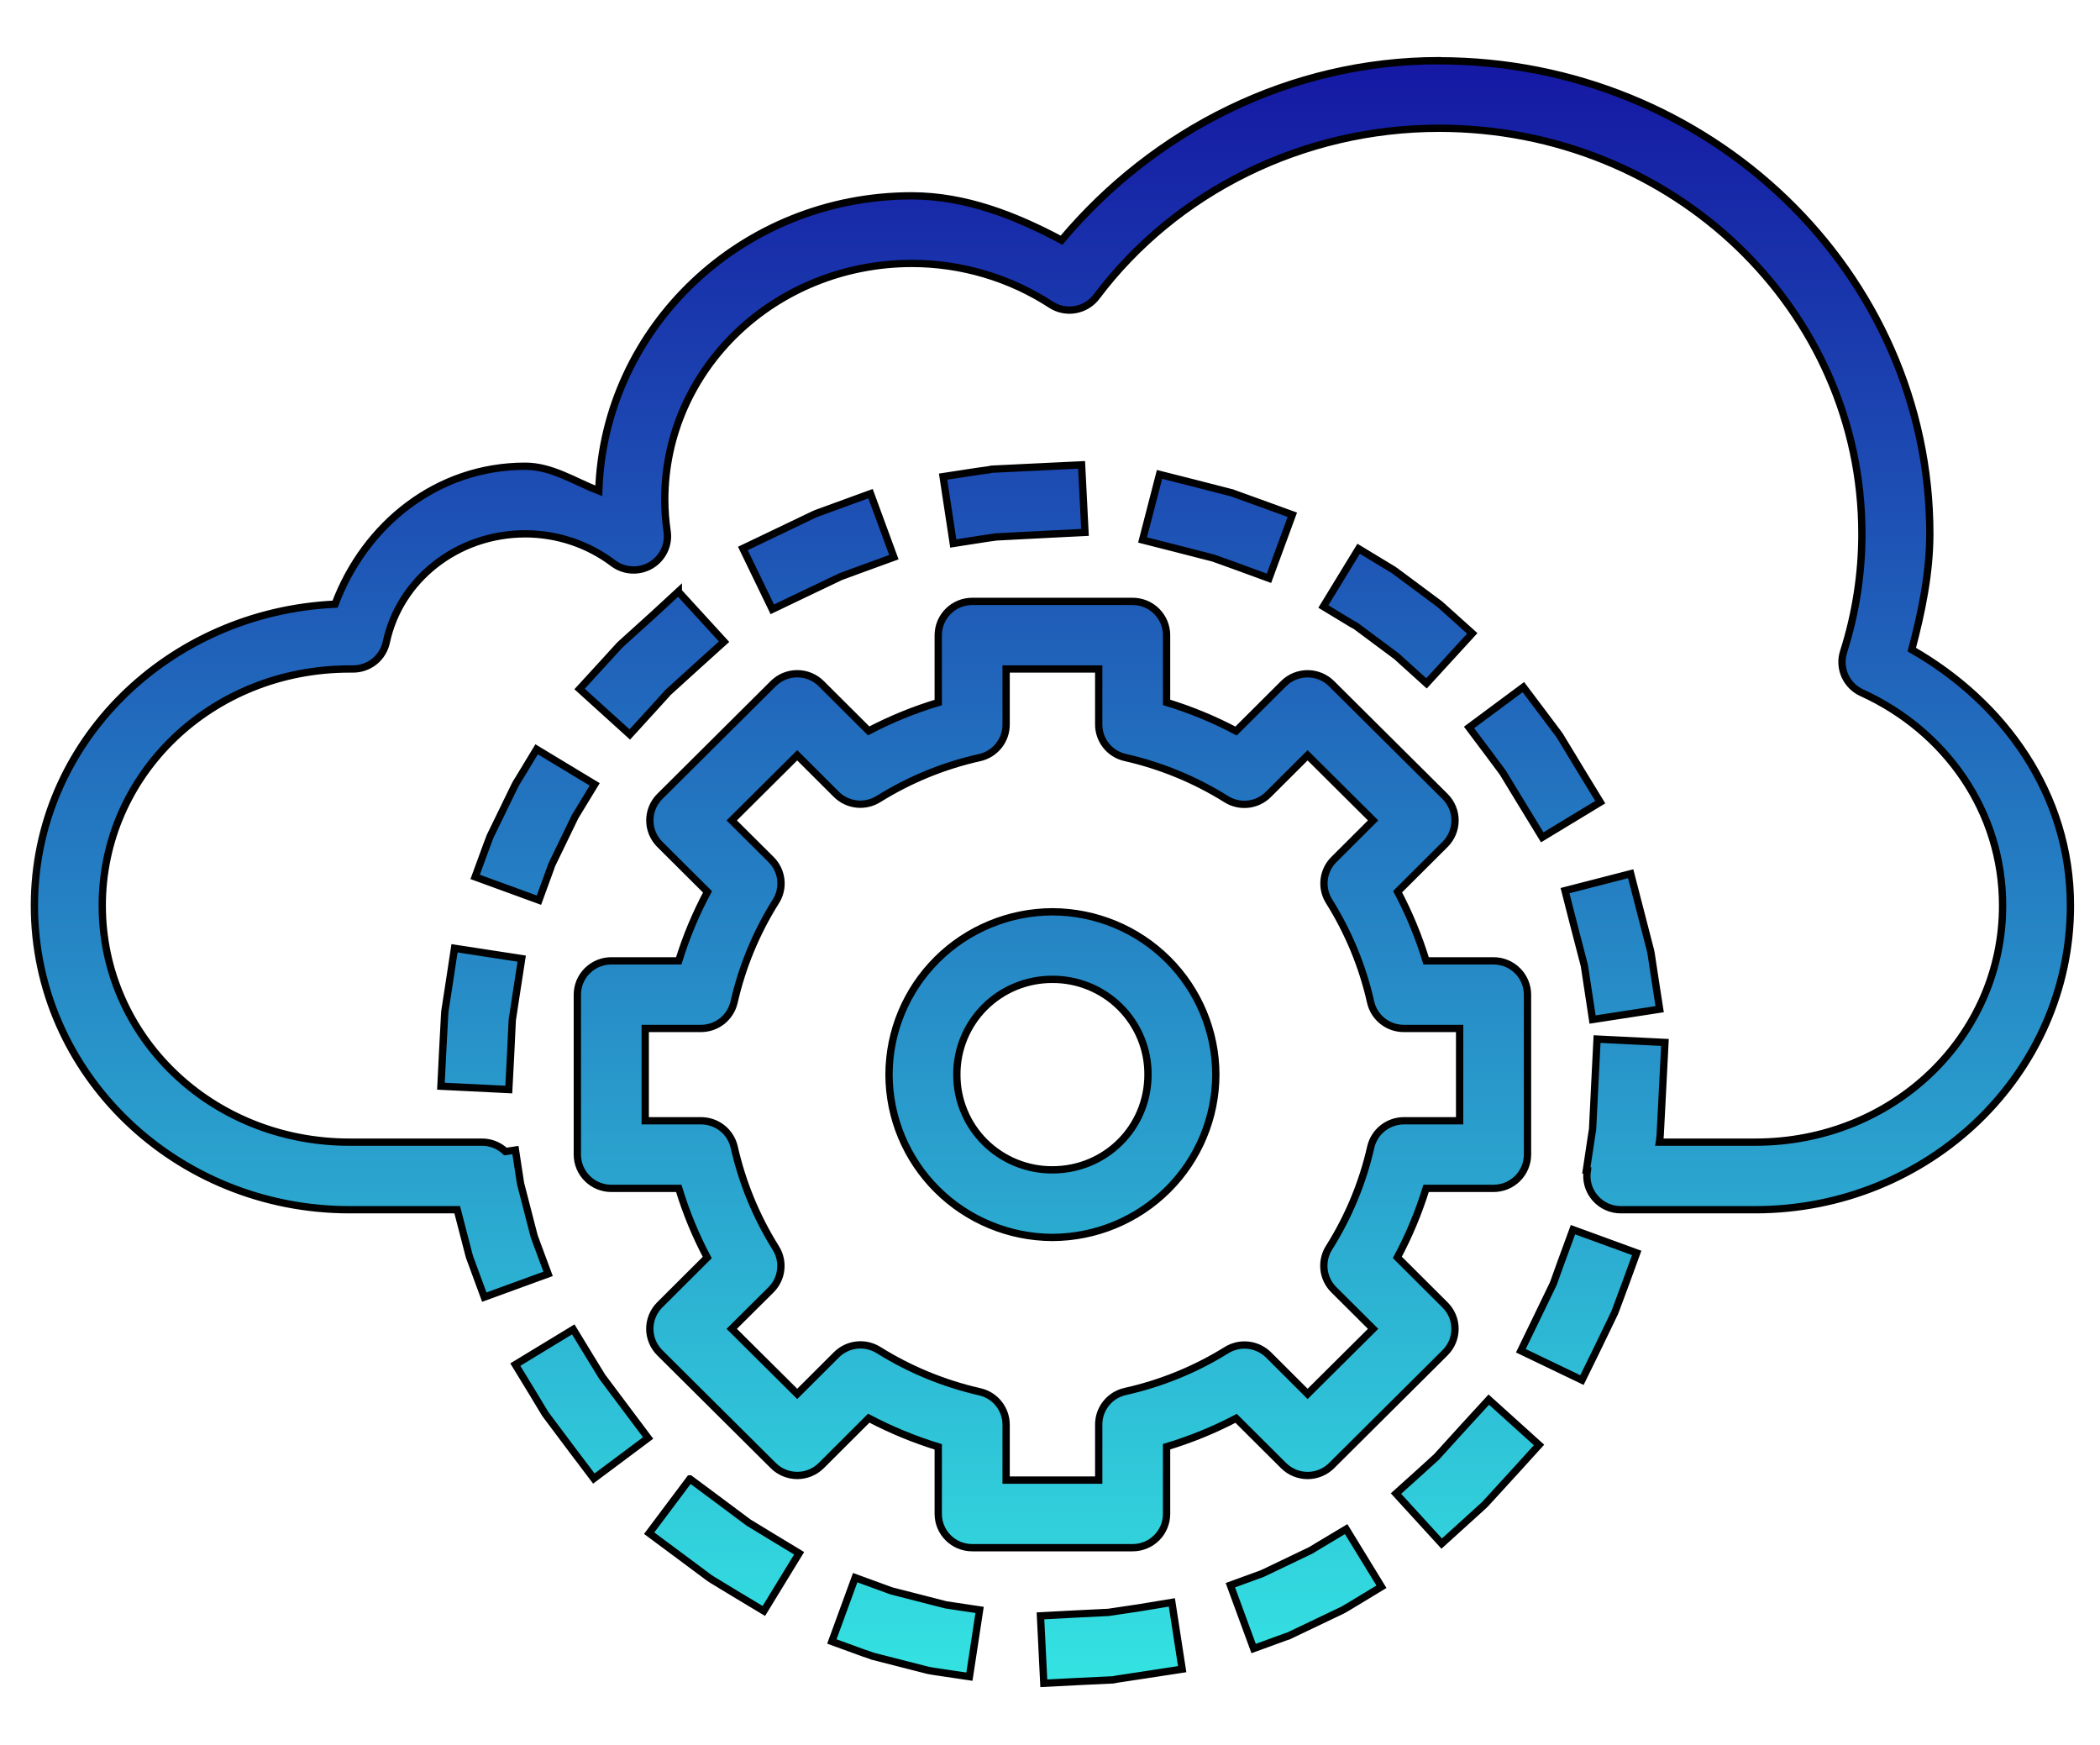
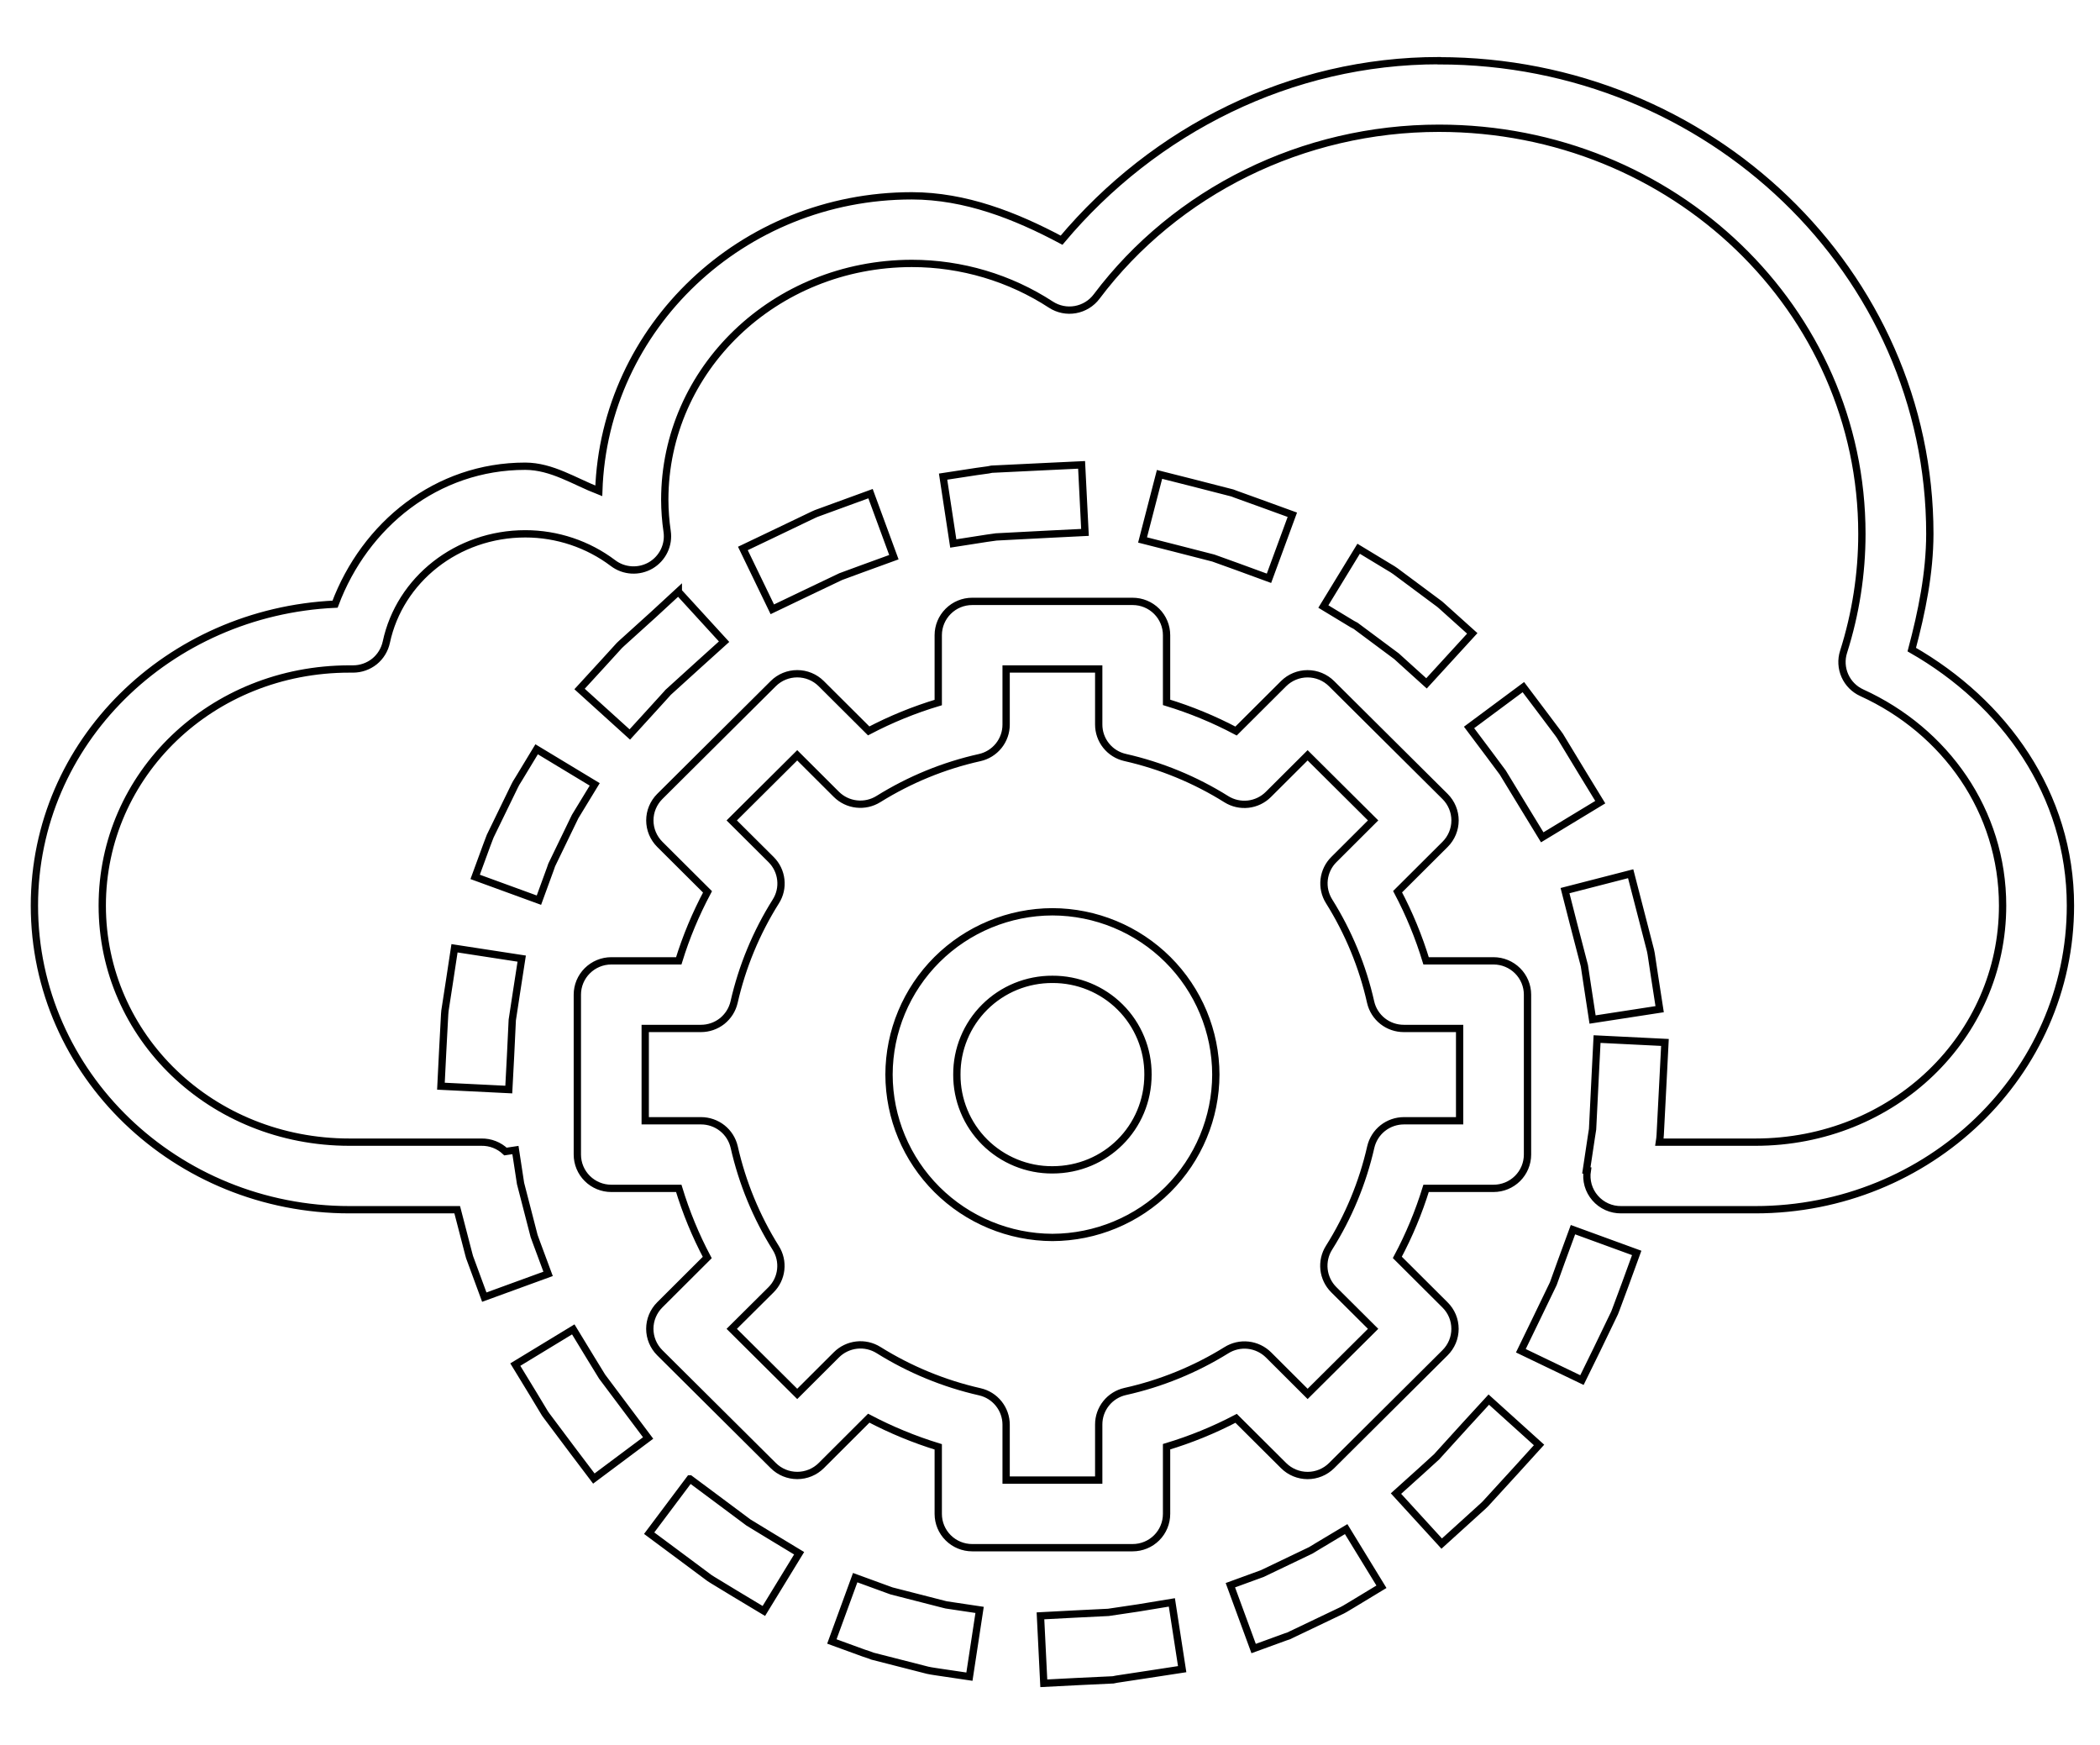
<svg xmlns="http://www.w3.org/2000/svg" width="65" height="54" viewBox="0 0 65 54" fill="none">
-   <path d="M44.542 1.877C39.955 1.877 35.732 4.008 32.858 7.433C31.42 6.667 29.876 6.063 28.227 6.06H28.222C22.971 6.06 18.7 10.125 18.534 15.191C17.778 14.898 17.084 14.43 16.257 14.428C13.515 14.428 11.293 16.239 10.371 18.697C5.222 18.935 1.065 22.962 1.065 28.024C1.065 33.241 5.451 37.437 10.818 37.437H14.152L14.505 38.797L14.534 38.904L14.629 39.161L14.99 40.142L16.965 39.422L16.601 38.441L16.532 38.251L16.112 36.624L15.954 35.59L15.646 35.636C15.446 35.446 15.18 35.342 14.904 35.346H10.818C6.541 35.346 3.165 32.078 3.165 28.024C3.165 23.97 6.541 20.703 10.818 20.703H10.927C11.168 20.703 11.402 20.621 11.59 20.471C11.777 20.32 11.906 20.109 11.957 19.875C12.37 17.936 14.152 16.52 16.259 16.52C17.248 16.52 18.204 16.844 18.975 17.427C19.141 17.553 19.341 17.626 19.55 17.638C19.758 17.65 19.965 17.6 20.145 17.495C20.324 17.389 20.468 17.232 20.558 17.045C20.648 16.858 20.68 16.648 20.649 16.442C20.602 16.12 20.577 15.795 20.576 15.469C20.576 11.438 23.968 8.157 28.222 8.152C29.762 8.152 31.262 8.602 32.529 9.428C32.752 9.573 33.023 9.628 33.285 9.581C33.548 9.534 33.783 9.39 33.943 9.177C36.394 5.918 40.337 3.969 44.542 3.969C51.805 3.969 57.63 9.596 57.63 16.52C57.63 17.759 57.438 18.99 57.063 20.172C56.985 20.415 57 20.679 57.104 20.912C57.208 21.146 57.394 21.333 57.628 21.439C60.218 22.621 61.985 25.102 61.985 28.024C61.985 32.078 58.609 35.346 54.332 35.346H51.361L51.378 35.23L51.387 35.122L51.481 33.302L51.534 32.26L49.433 32.156L49.38 33.206L49.294 34.946L49.257 35.182L49.101 36.22L49.13 36.224C49.106 36.375 49.115 36.529 49.156 36.676C49.198 36.823 49.272 36.959 49.372 37.074C49.472 37.19 49.596 37.282 49.736 37.345C49.876 37.408 50.028 37.439 50.181 37.437H54.332C59.699 37.437 64.085 33.241 64.085 28.024C64.085 24.573 62.026 21.732 59.174 20.103C59.485 18.931 59.73 17.739 59.733 16.524C59.733 8.428 52.901 1.881 44.545 1.881L44.542 1.877ZM33.478 14.386L32.428 14.436L30.695 14.52L30.59 14.541L30.229 14.591L29.191 14.75L29.506 16.819L30.544 16.657L30.836 16.616L32.533 16.528L33.583 16.476L33.478 14.386ZM35.89 14.681L35.365 16.71L36.383 16.969L37.556 17.27L38.295 17.536L39.278 17.896L40.001 15.93L39.016 15.572L38.245 15.294L38.146 15.256L36.907 14.938L35.89 14.681ZM26.945 15.277L25.958 15.637L25.265 15.89L25.17 15.932L23.943 16.52L22.994 16.973L23.905 18.856L24.853 18.402L26.023 17.844L26.678 17.603L27.668 17.243L26.945 15.277ZM42.053 16.982L40.961 18.77L41.86 19.314L41.959 19.366L43.225 20.308L43.251 20.331L43.377 20.446L44.154 21.148L45.57 19.601L44.788 18.898L44.637 18.762L44.563 18.697L43.19 17.676L43.104 17.618L42.946 17.523L42.053 16.982ZM20.996 18.308L20.221 19.023L19.24 19.91L19.171 19.975L18.649 20.548L17.939 21.322L19.494 22.73L20.2 21.956L20.656 21.454L20.672 21.433L21.633 20.561L22.412 19.858L20.996 18.31V18.308ZM30.092 18.611C29.813 18.611 29.546 18.721 29.349 18.918C29.152 19.114 29.041 19.38 29.041 19.657V21.741C28.297 21.964 27.576 22.258 26.888 22.619L25.418 21.155C25.221 20.959 24.954 20.85 24.676 20.85C24.398 20.85 24.132 20.959 23.935 21.155L20.422 24.648C20.325 24.745 20.247 24.861 20.194 24.988C20.141 25.115 20.114 25.251 20.114 25.389C20.114 25.526 20.141 25.662 20.194 25.789C20.247 25.916 20.325 26.032 20.422 26.129L21.899 27.6C21.535 28.282 21.236 28.997 21.009 29.735H18.92C18.642 29.735 18.375 29.846 18.178 30.042C17.981 30.238 17.87 30.504 17.87 30.781V35.73C17.87 36.008 17.981 36.274 18.178 36.47C18.375 36.666 18.642 36.776 18.92 36.776H21.009C21.235 37.517 21.527 38.23 21.891 38.916L20.42 40.383C20.224 40.579 20.113 40.845 20.113 41.122C20.113 41.399 20.224 41.665 20.42 41.861L23.935 45.355C24.132 45.551 24.399 45.661 24.677 45.661C24.956 45.661 25.223 45.551 25.42 45.355L26.89 43.888C27.582 44.252 28.298 44.547 29.041 44.775V46.85C29.041 47.128 29.152 47.394 29.349 47.59C29.546 47.786 29.813 47.896 30.092 47.896H35.058C35.337 47.896 35.604 47.786 35.801 47.59C35.998 47.394 36.108 47.128 36.108 46.85V44.771C36.853 44.547 37.574 44.253 38.261 43.893L39.732 45.357C39.929 45.552 40.196 45.662 40.474 45.662C40.752 45.662 41.018 45.552 41.215 45.357L44.727 41.864C44.825 41.766 44.903 41.651 44.956 41.524C45.009 41.397 45.036 41.261 45.036 41.123C45.036 40.986 45.009 40.849 44.956 40.722C44.903 40.595 44.825 40.48 44.727 40.383L43.251 38.912C43.616 38.228 43.912 37.517 44.141 36.776H46.229C46.508 36.776 46.775 36.666 46.972 36.47C47.169 36.274 47.28 36.008 47.28 35.73V30.781C47.28 30.504 47.169 30.238 46.972 30.042C46.775 29.846 46.508 29.735 46.229 29.735H44.141C43.916 28.996 43.621 28.279 43.259 27.595L44.73 26.129C44.926 25.933 45.037 25.667 45.037 25.39C45.037 25.112 44.926 24.846 44.73 24.65L41.215 21.157C41.018 20.961 40.751 20.851 40.472 20.851C40.194 20.851 39.927 20.961 39.73 21.157L38.259 22.623C37.573 22.26 36.852 21.963 36.108 21.736V19.657C36.108 19.38 35.998 19.114 35.801 18.918C35.604 18.721 35.337 18.611 35.058 18.611H30.092ZM31.142 20.703H34.008V22.418C34.007 22.656 34.087 22.886 34.235 23.072C34.383 23.258 34.59 23.388 34.823 23.441C35.932 23.692 36.995 24.129 37.957 24.732C38.158 24.858 38.397 24.912 38.634 24.886C38.87 24.859 39.091 24.753 39.259 24.585L40.474 23.374L42.501 25.389L41.289 26.598C41.12 26.764 41.014 26.983 40.986 27.218C40.959 27.453 41.012 27.69 41.137 27.89C41.74 28.853 42.177 29.909 42.425 31.016C42.478 31.247 42.609 31.453 42.796 31.601C42.983 31.748 43.214 31.828 43.452 31.827H45.179V34.684H43.456C43.218 34.684 42.987 34.764 42.8 34.911C42.613 35.059 42.483 35.265 42.429 35.496C42.178 36.6 41.741 37.654 41.137 38.613C41.01 38.813 40.956 39.051 40.982 39.287C41.008 39.522 41.114 39.742 41.282 39.91L42.501 41.123L40.474 43.137L39.264 41.93C39.095 41.763 38.875 41.657 38.638 41.63C38.401 41.603 38.163 41.658 37.961 41.784C36.996 42.383 35.936 42.815 34.827 43.062C34.594 43.114 34.386 43.244 34.237 43.43C34.088 43.616 34.007 43.847 34.008 44.085V45.804H31.142V44.089C31.142 43.853 31.061 43.623 30.913 43.438C30.765 43.253 30.559 43.123 30.327 43.071C29.217 42.819 28.157 42.382 27.193 41.78C26.991 41.654 26.753 41.599 26.516 41.626C26.279 41.653 26.059 41.758 25.89 41.926L24.676 43.137L22.649 41.123L23.866 39.914C24.033 39.747 24.139 39.528 24.165 39.293C24.192 39.058 24.138 38.822 24.012 38.621C23.41 37.659 22.975 36.602 22.725 35.496C22.671 35.265 22.541 35.059 22.354 34.911C22.167 34.764 21.936 34.684 21.698 34.684H19.971V31.827H21.693C21.932 31.828 22.163 31.748 22.35 31.601C22.536 31.453 22.667 31.247 22.721 31.016C22.972 29.912 23.409 28.858 24.012 27.899C24.14 27.698 24.195 27.461 24.168 27.225C24.142 26.989 24.036 26.77 23.868 26.602L22.649 25.389L24.676 23.374L25.886 24.581C26.055 24.749 26.275 24.855 26.512 24.881C26.748 24.908 26.987 24.854 27.189 24.728C28.155 24.127 29.212 23.692 30.323 23.445C30.556 23.393 30.764 23.263 30.913 23.077C31.062 22.891 31.143 22.66 31.142 22.422V20.703ZM47.152 21.264L45.471 22.512L46.099 23.349L46.513 23.906L47.189 25.016L47.736 25.912L49.532 24.824L48.986 23.931L48.282 22.77L48.223 22.688L47.782 22.1L47.152 21.264ZM16.61 23.188L16.064 24.09L15.975 24.234L15.929 24.322L15.173 25.876L15.137 25.97L15.068 26.152L14.707 27.137L16.681 27.857L17.04 26.874L17.07 26.786L17.078 26.765L17.801 25.271L17.864 25.167L18.408 24.274L16.61 23.188ZM50.473 27.039L48.441 27.562L48.7 28.576L49.04 29.884L49.135 30.511L49.294 31.551L51.37 31.231L51.21 30.198L51.107 29.516L51.086 29.411L50.735 28.052L50.473 27.039ZM32.575 28.217C31.235 28.221 29.95 28.753 29.002 29.696C28.055 30.64 27.52 31.919 27.517 33.254C27.52 34.589 28.054 35.868 29.002 36.813C29.95 37.757 31.234 38.29 32.575 38.295C33.916 38.29 35.2 37.757 36.148 36.813C37.096 35.868 37.63 34.589 37.633 33.254C37.63 31.919 37.095 30.64 36.148 29.696C35.2 28.753 33.915 28.221 32.575 28.217ZM14.068 29.346L13.91 30.386L13.772 31.281L13.763 31.386L13.7 32.568L13.648 33.614L15.748 33.718L15.803 32.672L15.856 31.566L15.988 30.7L16.148 29.666L14.068 29.346ZM32.575 30.308C32.964 30.306 33.35 30.381 33.709 30.528C34.069 30.675 34.396 30.892 34.671 31.166C34.947 31.44 35.164 31.766 35.312 32.124C35.46 32.482 35.535 32.866 35.533 33.254C35.533 34.894 34.222 36.203 32.575 36.203C32.186 36.205 31.8 36.13 31.44 35.982C31.08 35.834 30.753 35.617 30.478 35.343C30.203 35.068 29.985 34.743 29.838 34.384C29.69 34.026 29.615 33.641 29.617 33.254C29.615 32.866 29.69 32.482 29.838 32.124C29.986 31.766 30.203 31.44 30.479 31.166C30.754 30.892 31.081 30.675 31.44 30.528C31.8 30.381 32.186 30.306 32.575 30.308ZM48.687 38.054L48.326 39.038L48.08 39.721L48.068 39.747L47.53 40.861L47.074 41.801L48.965 42.709L49.427 41.767L49.975 40.631L50.013 40.533L50.301 39.759L50.66 38.774L48.687 38.054ZM17.744 41.14L15.95 42.23L16.496 43.125L16.868 43.742L16.927 43.824L17.75 44.922L18.381 45.756L20.061 44.501L19.433 43.664L18.637 42.602L18.288 42.033L17.744 41.14ZM46.082 43.313L45.377 44.081L44.494 45.053L44.477 45.074L43.99 45.518L43.209 46.221L44.624 47.769L45.402 47.064L45.91 46.603L45.979 46.536L46.931 45.495L47.637 44.717L46.082 43.313ZM21.353 45.767L20.093 47.447L20.935 48.072L21.96 48.835L22.046 48.89L22.744 49.314L23.643 49.854L24.735 48.068L23.836 47.524L23.166 47.116L22.195 46.392L21.355 45.767H21.353ZM41.667 47.321L40.768 47.859L40.572 47.978L39.114 48.676L39.07 48.697L38.083 49.057L38.803 51.017L39.791 50.657L39.885 50.626L39.98 50.58L41.545 49.833L41.629 49.787L41.86 49.649L42.759 49.105L41.667 47.321ZM26.47 48.823L25.748 50.798L26.733 51.157L26.905 51.214L27.004 51.252L28.714 51.689L28.817 51.709L28.968 51.733L30.006 51.887L30.321 49.821L29.285 49.666L29.201 49.645L27.594 49.233L27.456 49.183L26.47 48.823ZM36.272 49.589L35.234 49.76L34.306 49.898L33.251 49.95L32.205 50.005L32.308 52.092L33.358 52.038L34.455 51.986L34.56 51.965L35.554 51.814L36.591 51.655L36.272 49.589Z" fill="url(#paint0_linear_259_875)" />
  <mask id="mask0_259_875" style="mask-type:luminance" maskUnits="userSpaceOnUse" x="0" y="0" width="66" height="54">
    <path d="M65.07 0.892H0.08V53.077H65.07V0.892Z" fill="white" />
-     <path d="M44.542 1.877C39.955 1.877 35.732 4.008 32.858 7.433C31.42 6.667 29.876 6.063 28.227 6.06H28.222C22.971 6.06 18.7 10.125 18.534 15.191C17.778 14.898 17.084 14.43 16.257 14.428C13.515 14.428 11.293 16.239 10.371 18.697C5.222 18.935 1.065 22.962 1.065 28.024C1.065 33.241 5.451 37.437 10.818 37.437H14.152L14.505 38.797L14.534 38.904L14.629 39.161L14.99 40.142L16.965 39.422L16.601 38.441L16.532 38.251L16.112 36.624L15.954 35.59L15.646 35.636C15.446 35.446 15.18 35.342 14.904 35.346H10.818C6.541 35.346 3.165 32.078 3.165 28.024C3.165 23.97 6.541 20.703 10.818 20.703H10.927C11.168 20.703 11.402 20.621 11.59 20.471C11.777 20.32 11.906 20.109 11.957 19.875C12.37 17.936 14.152 16.52 16.259 16.52C17.248 16.52 18.204 16.844 18.975 17.427C19.141 17.553 19.341 17.626 19.55 17.638C19.758 17.65 19.965 17.6 20.145 17.495C20.324 17.389 20.468 17.232 20.558 17.045C20.648 16.858 20.68 16.648 20.649 16.442C20.602 16.12 20.577 15.795 20.576 15.469C20.576 11.438 23.968 8.157 28.222 8.152C29.762 8.152 31.262 8.602 32.529 9.428C32.752 9.573 33.023 9.628 33.285 9.581C33.548 9.534 33.783 9.39 33.943 9.177C36.394 5.918 40.337 3.969 44.542 3.969C51.805 3.969 57.63 9.596 57.63 16.52C57.63 17.759 57.438 18.99 57.063 20.172C56.985 20.415 57 20.679 57.104 20.912C57.208 21.146 57.394 21.333 57.628 21.439C60.218 22.621 61.985 25.102 61.985 28.024C61.985 32.078 58.609 35.346 54.332 35.346H51.361L51.378 35.23L51.387 35.122L51.481 33.302L51.534 32.26L49.433 32.156L49.38 33.206L49.294 34.946L49.257 35.182L49.101 36.22L49.13 36.224C49.106 36.375 49.115 36.529 49.156 36.676C49.198 36.823 49.272 36.959 49.372 37.074C49.472 37.19 49.596 37.282 49.736 37.345C49.876 37.408 50.028 37.439 50.181 37.437H54.332C59.699 37.437 64.085 33.241 64.085 28.024C64.085 24.573 62.026 21.732 59.174 20.103C59.485 18.931 59.73 17.739 59.733 16.524C59.733 8.428 52.901 1.881 44.545 1.881L44.542 1.877ZM33.478 14.386L32.428 14.436L30.695 14.52L30.59 14.541L30.229 14.591L29.191 14.75L29.506 16.819L30.544 16.657L30.836 16.616L32.533 16.528L33.583 16.476L33.478 14.386ZM35.89 14.681L35.365 16.71L36.383 16.969L37.556 17.27L38.295 17.536L39.278 17.896L40.001 15.93L39.016 15.572L38.245 15.294L38.146 15.256L36.907 14.938L35.89 14.681ZM26.945 15.277L25.958 15.637L25.265 15.89L25.17 15.932L23.943 16.52L22.994 16.973L23.905 18.856L24.853 18.402L26.023 17.844L26.678 17.603L27.668 17.243L26.945 15.277ZM42.053 16.982L40.961 18.77L41.86 19.314L41.959 19.366L43.225 20.308L43.251 20.331L43.377 20.446L44.154 21.148L45.57 19.601L44.788 18.898L44.637 18.762L44.563 18.697L43.19 17.676L43.104 17.618L42.946 17.523L42.053 16.982ZM20.996 18.308L20.221 19.023L19.24 19.91L19.171 19.975L18.649 20.548L17.939 21.322L19.494 22.73L20.2 21.956L20.656 21.454L20.672 21.433L21.633 20.561L22.412 19.858L20.996 18.31V18.308ZM30.092 18.611C29.813 18.611 29.546 18.721 29.349 18.918C29.152 19.114 29.041 19.38 29.041 19.657V21.741C28.297 21.964 27.576 22.258 26.888 22.619L25.418 21.155C25.221 20.959 24.954 20.85 24.676 20.85C24.398 20.85 24.132 20.959 23.935 21.155L20.422 24.648C20.325 24.745 20.247 24.861 20.194 24.988C20.141 25.115 20.114 25.251 20.114 25.389C20.114 25.526 20.141 25.662 20.194 25.789C20.247 25.916 20.325 26.032 20.422 26.129L21.899 27.6C21.535 28.282 21.236 28.997 21.009 29.735H18.92C18.642 29.735 18.375 29.846 18.178 30.042C17.981 30.238 17.87 30.504 17.87 30.781V35.73C17.87 36.008 17.981 36.274 18.178 36.47C18.375 36.666 18.642 36.776 18.92 36.776H21.009C21.235 37.517 21.527 38.23 21.891 38.916L20.42 40.383C20.224 40.579 20.113 40.845 20.113 41.122C20.113 41.399 20.224 41.665 20.42 41.861L23.935 45.355C24.132 45.551 24.399 45.661 24.677 45.661C24.956 45.661 25.223 45.551 25.42 45.355L26.89 43.888C27.582 44.252 28.298 44.547 29.041 44.775V46.85C29.041 47.128 29.152 47.394 29.349 47.59C29.546 47.786 29.813 47.896 30.092 47.896H35.058C35.337 47.896 35.604 47.786 35.801 47.59C35.998 47.394 36.108 47.128 36.108 46.85V44.771C36.853 44.547 37.574 44.253 38.261 43.893L39.732 45.357C39.929 45.552 40.196 45.662 40.474 45.662C40.752 45.662 41.018 45.552 41.215 45.357L44.727 41.864C44.825 41.766 44.903 41.651 44.956 41.524C45.009 41.397 45.036 41.261 45.036 41.123C45.036 40.986 45.009 40.849 44.956 40.722C44.903 40.595 44.825 40.48 44.727 40.383L43.251 38.912C43.616 38.228 43.912 37.517 44.141 36.776H46.229C46.508 36.776 46.775 36.666 46.972 36.47C47.169 36.274 47.28 36.008 47.28 35.73V30.781C47.28 30.504 47.169 30.238 46.972 30.042C46.775 29.846 46.508 29.735 46.229 29.735H44.141C43.916 28.996 43.621 28.279 43.259 27.595L44.73 26.129C44.926 25.933 45.037 25.667 45.037 25.39C45.037 25.112 44.926 24.846 44.73 24.65L41.215 21.157C41.018 20.961 40.751 20.851 40.472 20.851C40.194 20.851 39.927 20.961 39.73 21.157L38.259 22.623C37.573 22.26 36.852 21.963 36.108 21.736V19.657C36.108 19.38 35.998 19.114 35.801 18.918C35.604 18.721 35.337 18.611 35.058 18.611H30.092ZM31.142 20.703H34.008V22.418C34.007 22.656 34.087 22.886 34.235 23.072C34.383 23.258 34.59 23.388 34.823 23.441C35.932 23.692 36.995 24.129 37.957 24.732C38.158 24.858 38.397 24.912 38.634 24.886C38.87 24.859 39.091 24.753 39.259 24.585L40.474 23.374L42.501 25.389L41.289 26.598C41.12 26.764 41.014 26.983 40.986 27.218C40.959 27.453 41.012 27.69 41.137 27.89C41.74 28.853 42.177 29.909 42.425 31.016C42.478 31.247 42.609 31.453 42.796 31.601C42.983 31.748 43.214 31.828 43.452 31.827H45.179V34.684H43.456C43.218 34.684 42.987 34.764 42.8 34.911C42.613 35.059 42.483 35.265 42.429 35.496C42.178 36.6 41.741 37.654 41.137 38.613C41.01 38.813 40.956 39.051 40.982 39.287C41.008 39.522 41.114 39.742 41.282 39.91L42.501 41.123L40.474 43.137L39.264 41.93C39.095 41.763 38.875 41.657 38.638 41.63C38.401 41.603 38.163 41.658 37.961 41.784C36.996 42.383 35.936 42.815 34.827 43.062C34.594 43.114 34.386 43.244 34.237 43.43C34.088 43.616 34.007 43.847 34.008 44.085V45.804H31.142V44.089C31.142 43.853 31.061 43.623 30.913 43.438C30.765 43.253 30.559 43.123 30.327 43.071C29.217 42.819 28.157 42.382 27.193 41.78C26.991 41.654 26.753 41.599 26.516 41.626C26.279 41.653 26.059 41.758 25.89 41.926L24.676 43.137L22.649 41.123L23.866 39.914C24.033 39.747 24.139 39.528 24.165 39.293C24.192 39.058 24.138 38.822 24.012 38.621C23.41 37.659 22.975 36.602 22.725 35.496C22.671 35.265 22.541 35.059 22.354 34.911C22.167 34.764 21.936 34.684 21.698 34.684H19.971V31.827H21.693C21.932 31.828 22.163 31.748 22.35 31.601C22.536 31.453 22.667 31.247 22.721 31.016C22.972 29.912 23.409 28.858 24.012 27.899C24.14 27.698 24.195 27.461 24.168 27.225C24.142 26.989 24.036 26.77 23.868 26.602L22.649 25.389L24.676 23.374L25.886 24.581C26.055 24.749 26.275 24.855 26.512 24.881C26.748 24.908 26.987 24.854 27.189 24.728C28.155 24.127 29.212 23.692 30.323 23.445C30.556 23.393 30.764 23.263 30.913 23.077C31.062 22.891 31.143 22.66 31.142 22.422V20.703ZM47.152 21.264L45.471 22.512L46.099 23.349L46.513 23.906L47.189 25.016L47.736 25.912L49.532 24.824L48.986 23.931L48.282 22.77L48.223 22.688L47.782 22.1L47.152 21.264ZM16.61 23.188L16.064 24.09L15.975 24.234L15.929 24.322L15.173 25.876L15.137 25.97L15.068 26.152L14.707 27.137L16.681 27.857L17.04 26.874L17.07 26.786L17.078 26.765L17.801 25.271L17.864 25.167L18.408 24.274L16.61 23.188ZM50.473 27.039L48.441 27.562L48.7 28.576L49.04 29.884L49.135 30.511L49.294 31.551L51.37 31.231L51.21 30.198L51.107 29.516L51.086 29.411L50.735 28.052L50.473 27.039ZM32.575 28.217C31.235 28.221 29.95 28.753 29.002 29.696C28.055 30.64 27.52 31.919 27.517 33.254C27.52 34.589 28.054 35.868 29.002 36.813C29.95 37.757 31.234 38.29 32.575 38.295C33.916 38.29 35.2 37.757 36.148 36.813C37.096 35.868 37.63 34.589 37.633 33.254C37.63 31.919 37.095 30.64 36.148 29.696C35.2 28.753 33.915 28.221 32.575 28.217ZM14.068 29.346L13.91 30.386L13.772 31.281L13.763 31.386L13.7 32.568L13.648 33.614L15.748 33.718L15.803 32.672L15.856 31.566L15.988 30.7L16.148 29.666L14.068 29.346ZM32.575 30.308C32.964 30.306 33.35 30.381 33.709 30.528C34.069 30.675 34.396 30.892 34.671 31.166C34.947 31.44 35.164 31.766 35.312 32.124C35.46 32.482 35.535 32.866 35.533 33.254C35.533 34.894 34.222 36.203 32.575 36.203C32.186 36.205 31.8 36.13 31.44 35.982C31.08 35.834 30.753 35.617 30.478 35.343C30.203 35.068 29.985 34.743 29.838 34.384C29.69 34.026 29.615 33.641 29.617 33.254C29.615 32.866 29.69 32.482 29.838 32.124C29.986 31.766 30.203 31.44 30.479 31.166C30.754 30.892 31.081 30.675 31.44 30.528C31.8 30.381 32.186 30.306 32.575 30.308ZM48.687 38.054L48.326 39.038L48.08 39.721L48.068 39.747L47.53 40.861L47.074 41.801L48.965 42.709L49.427 41.767L49.975 40.631L50.013 40.533L50.301 39.759L50.66 38.774L48.687 38.054ZM17.744 41.14L15.95 42.23L16.496 43.125L16.868 43.742L16.927 43.824L17.75 44.922L18.381 45.756L20.061 44.501L19.433 43.664L18.637 42.602L18.288 42.033L17.744 41.14ZM46.082 43.313L45.377 44.081L44.494 45.053L44.477 45.074L43.99 45.518L43.209 46.221L44.624 47.769L45.402 47.064L45.91 46.603L45.979 46.536L46.931 45.495L47.637 44.717L46.082 43.313ZM21.353 45.767L20.093 47.447L20.935 48.072L21.96 48.835L22.046 48.89L22.744 49.314L23.643 49.854L24.735 48.068L23.836 47.524L23.166 47.116L22.195 46.392L21.355 45.767H21.353ZM41.667 47.321L40.768 47.859L40.572 47.978L39.114 48.676L39.07 48.697L38.083 49.057L38.803 51.017L39.791 50.657L39.885 50.626L39.98 50.58L41.545 49.833L41.629 49.787L41.86 49.649L42.759 49.105L41.667 47.321ZM26.47 48.823L25.748 50.798L26.733 51.157L26.905 51.214L27.004 51.252L28.714 51.689L28.817 51.709L28.968 51.733L30.006 51.887L30.321 49.821L29.285 49.666L29.201 49.645L27.594 49.233L27.456 49.183L26.47 48.823ZM36.272 49.589L35.234 49.76L34.306 49.898L33.251 49.95L32.205 50.005L32.308 52.092L33.358 52.038L34.455 51.986L34.56 51.965L35.554 51.814L36.591 51.655L36.272 49.589Z" fill="black" />
  </mask>
  <g mask="url(#mask0_259_875)">
    <path d="M44.542 1.877C39.955 1.877 35.732 4.008 32.858 7.433C31.42 6.667 29.876 6.063 28.227 6.06H28.222C22.971 6.06 18.7 10.125 18.534 15.191C17.778 14.898 17.084 14.43 16.257 14.428C13.515 14.428 11.293 16.239 10.371 18.697C5.222 18.935 1.065 22.962 1.065 28.024C1.065 33.241 5.451 37.437 10.818 37.437H14.152L14.505 38.797L14.534 38.904L14.629 39.161L14.99 40.142L16.965 39.422L16.601 38.441L16.532 38.251L16.112 36.624L15.954 35.59L15.646 35.636C15.446 35.446 15.18 35.342 14.904 35.346H10.818C6.541 35.346 3.165 32.078 3.165 28.024C3.165 23.97 6.541 20.703 10.818 20.703H10.927C11.168 20.703 11.402 20.621 11.59 20.471C11.777 20.32 11.906 20.109 11.957 19.875C12.37 17.936 14.152 16.52 16.259 16.52C17.248 16.52 18.204 16.844 18.975 17.427C19.141 17.553 19.341 17.626 19.55 17.638C19.758 17.65 19.965 17.6 20.145 17.495C20.324 17.389 20.468 17.232 20.558 17.045C20.648 16.858 20.68 16.648 20.649 16.442C20.602 16.12 20.577 15.795 20.576 15.469C20.576 11.438 23.968 8.157 28.222 8.152C29.762 8.152 31.262 8.602 32.529 9.428C32.752 9.573 33.023 9.628 33.285 9.581C33.548 9.534 33.783 9.39 33.943 9.177C36.394 5.918 40.337 3.969 44.542 3.969C51.805 3.969 57.63 9.596 57.63 16.52C57.63 17.759 57.438 18.99 57.063 20.172C56.985 20.415 57 20.679 57.104 20.912C57.208 21.146 57.394 21.333 57.628 21.439C60.218 22.621 61.985 25.102 61.985 28.024C61.985 32.078 58.609 35.346 54.332 35.346H51.361L51.378 35.23L51.387 35.122L51.481 33.302L51.534 32.26L49.433 32.156L49.38 33.206L49.294 34.946L49.257 35.182L49.101 36.22L49.13 36.224C49.106 36.375 49.115 36.529 49.156 36.676C49.198 36.823 49.272 36.959 49.372 37.074C49.472 37.19 49.596 37.282 49.736 37.345C49.876 37.408 50.028 37.439 50.181 37.437H54.332C59.699 37.437 64.085 33.241 64.085 28.024C64.085 24.573 62.026 21.732 59.174 20.103C59.485 18.931 59.73 17.739 59.733 16.524C59.733 8.428 52.901 1.881 44.545 1.881L44.542 1.877ZM33.478 14.386L32.428 14.436L30.695 14.52L30.59 14.541L30.229 14.591L29.191 14.75L29.506 16.819L30.544 16.657L30.836 16.616L32.533 16.528L33.583 16.476L33.478 14.386ZM35.89 14.681L35.365 16.71L36.383 16.969L37.556 17.27L38.295 17.536L39.278 17.896L40.001 15.93L39.016 15.572L38.245 15.294L38.146 15.256L36.907 14.938L35.89 14.681ZM26.945 15.277L25.958 15.637L25.265 15.89L25.17 15.932L23.943 16.52L22.994 16.973L23.905 18.856L24.853 18.402L26.023 17.844L26.678 17.603L27.668 17.243L26.945 15.277ZM42.053 16.982L40.961 18.77L41.86 19.314L41.959 19.366L43.225 20.308L43.251 20.331L43.377 20.446L44.154 21.148L45.57 19.601L44.788 18.898L44.637 18.762L44.563 18.697L43.19 17.676L43.104 17.618L42.946 17.523L42.053 16.982ZM20.996 18.308L20.221 19.023L19.24 19.91L19.171 19.975L18.649 20.548L17.939 21.322L19.494 22.73L20.2 21.956L20.656 21.454L20.672 21.433L21.633 20.561L22.412 19.858L20.996 18.31V18.308ZM30.092 18.611C29.813 18.611 29.546 18.721 29.349 18.918C29.152 19.114 29.041 19.38 29.041 19.657V21.741C28.297 21.964 27.576 22.258 26.888 22.619L25.418 21.155C25.221 20.959 24.954 20.85 24.676 20.85C24.398 20.85 24.132 20.959 23.935 21.155L20.422 24.648C20.325 24.745 20.247 24.861 20.194 24.988C20.141 25.115 20.114 25.251 20.114 25.389C20.114 25.526 20.141 25.662 20.194 25.789C20.247 25.916 20.325 26.032 20.422 26.129L21.899 27.6C21.535 28.282 21.236 28.997 21.009 29.735H18.92C18.642 29.735 18.375 29.846 18.178 30.042C17.981 30.238 17.87 30.504 17.87 30.781V35.73C17.87 36.008 17.981 36.274 18.178 36.47C18.375 36.666 18.642 36.776 18.92 36.776H21.009C21.235 37.517 21.527 38.23 21.891 38.916L20.42 40.383C20.224 40.579 20.113 40.845 20.113 41.122C20.113 41.399 20.224 41.665 20.42 41.861L23.935 45.355C24.132 45.551 24.399 45.661 24.677 45.661C24.956 45.661 25.223 45.551 25.42 45.355L26.89 43.888C27.582 44.252 28.298 44.547 29.041 44.775V46.85C29.041 47.128 29.152 47.394 29.349 47.59C29.546 47.786 29.813 47.896 30.092 47.896H35.058C35.337 47.896 35.604 47.786 35.801 47.59C35.998 47.394 36.108 47.128 36.108 46.85V44.771C36.853 44.547 37.574 44.253 38.261 43.893L39.732 45.357C39.929 45.552 40.196 45.662 40.474 45.662C40.752 45.662 41.018 45.552 41.215 45.357L44.727 41.864C44.825 41.766 44.903 41.651 44.956 41.524C45.009 41.397 45.036 41.261 45.036 41.123C45.036 40.986 45.009 40.849 44.956 40.722C44.903 40.595 44.825 40.48 44.727 40.383L43.251 38.912C43.616 38.228 43.912 37.517 44.141 36.776H46.229C46.508 36.776 46.775 36.666 46.972 36.47C47.169 36.274 47.28 36.008 47.28 35.73V30.781C47.28 30.504 47.169 30.238 46.972 30.042C46.775 29.846 46.508 29.735 46.229 29.735H44.141C43.916 28.996 43.621 28.279 43.259 27.595L44.73 26.129C44.926 25.933 45.037 25.667 45.037 25.39C45.037 25.112 44.926 24.846 44.73 24.65L41.215 21.157C41.018 20.961 40.751 20.851 40.472 20.851C40.194 20.851 39.927 20.961 39.73 21.157L38.259 22.623C37.573 22.26 36.852 21.963 36.108 21.736V19.657C36.108 19.38 35.998 19.114 35.801 18.918C35.604 18.721 35.337 18.611 35.058 18.611H30.092ZM31.142 20.703H34.008V22.418C34.007 22.656 34.087 22.886 34.235 23.072C34.383 23.258 34.59 23.388 34.823 23.441C35.932 23.692 36.995 24.129 37.957 24.732C38.158 24.858 38.397 24.912 38.634 24.886C38.87 24.859 39.091 24.753 39.259 24.585L40.474 23.374L42.501 25.389L41.289 26.598C41.12 26.764 41.014 26.983 40.986 27.218C40.959 27.453 41.012 27.69 41.137 27.89C41.74 28.853 42.177 29.909 42.425 31.016C42.478 31.247 42.609 31.453 42.796 31.601C42.983 31.748 43.214 31.828 43.452 31.827H45.179V34.684H43.456C43.218 34.684 42.987 34.764 42.8 34.911C42.613 35.059 42.483 35.265 42.429 35.496C42.178 36.6 41.741 37.654 41.137 38.613C41.01 38.813 40.956 39.051 40.982 39.287C41.008 39.522 41.114 39.742 41.282 39.91L42.501 41.123L40.474 43.137L39.264 41.93C39.095 41.763 38.875 41.657 38.638 41.63C38.401 41.603 38.163 41.658 37.961 41.784C36.996 42.383 35.936 42.815 34.827 43.062C34.594 43.114 34.386 43.244 34.237 43.43C34.088 43.616 34.007 43.847 34.008 44.085V45.804H31.142V44.089C31.142 43.853 31.061 43.623 30.913 43.438C30.765 43.253 30.559 43.123 30.327 43.071C29.217 42.819 28.157 42.382 27.193 41.78C26.991 41.654 26.753 41.599 26.516 41.626C26.279 41.653 26.059 41.758 25.89 41.926L24.676 43.137L22.649 41.123L23.866 39.914C24.033 39.747 24.139 39.528 24.165 39.293C24.192 39.058 24.138 38.822 24.012 38.621C23.41 37.659 22.975 36.602 22.725 35.496C22.671 35.265 22.541 35.059 22.354 34.911C22.167 34.764 21.936 34.684 21.698 34.684H19.971V31.827H21.693C21.932 31.828 22.163 31.748 22.35 31.601C22.536 31.453 22.667 31.247 22.721 31.016C22.972 29.912 23.409 28.858 24.012 27.899C24.14 27.698 24.195 27.461 24.168 27.225C24.142 26.989 24.036 26.77 23.868 26.602L22.649 25.389L24.676 23.374L25.886 24.581C26.055 24.749 26.275 24.855 26.512 24.881C26.748 24.908 26.987 24.854 27.189 24.728C28.155 24.127 29.212 23.692 30.323 23.445C30.556 23.393 30.764 23.263 30.913 23.077C31.062 22.891 31.143 22.66 31.142 22.422V20.703ZM47.152 21.264L45.471 22.512L46.099 23.349L46.513 23.906L47.189 25.016L47.736 25.912L49.532 24.824L48.986 23.931L48.282 22.77L48.223 22.688L47.782 22.1L47.152 21.264ZM16.61 23.188L16.064 24.09L15.975 24.234L15.929 24.322L15.173 25.876L15.137 25.97L15.068 26.152L14.707 27.137L16.681 27.857L17.04 26.874L17.07 26.786L17.078 26.765L17.801 25.271L17.864 25.167L18.408 24.274L16.61 23.188ZM50.473 27.039L48.441 27.562L48.7 28.576L49.04 29.884L49.135 30.511L49.294 31.551L51.37 31.231L51.21 30.198L51.107 29.516L51.086 29.411L50.735 28.052L50.473 27.039ZM32.575 28.217C31.235 28.221 29.95 28.753 29.002 29.696C28.055 30.64 27.52 31.919 27.517 33.254C27.52 34.589 28.054 35.868 29.002 36.813C29.95 37.757 31.234 38.29 32.575 38.295C33.916 38.29 35.2 37.757 36.148 36.813C37.096 35.868 37.63 34.589 37.633 33.254C37.63 31.919 37.095 30.64 36.148 29.696C35.2 28.753 33.915 28.221 32.575 28.217ZM14.068 29.346L13.91 30.386L13.772 31.281L13.763 31.386L13.7 32.568L13.648 33.614L15.748 33.718L15.803 32.672L15.856 31.566L15.988 30.7L16.148 29.666L14.068 29.346ZM32.575 30.308C32.964 30.306 33.35 30.381 33.709 30.528C34.069 30.675 34.396 30.892 34.671 31.166C34.947 31.44 35.164 31.766 35.312 32.124C35.46 32.482 35.535 32.866 35.533 33.254C35.533 34.894 34.222 36.203 32.575 36.203C32.186 36.205 31.8 36.13 31.44 35.982C31.08 35.834 30.753 35.617 30.478 35.343C30.203 35.068 29.985 34.743 29.838 34.384C29.69 34.026 29.615 33.641 29.617 33.254C29.615 32.866 29.69 32.482 29.838 32.124C29.986 31.766 30.203 31.44 30.479 31.166C30.754 30.892 31.081 30.675 31.44 30.528C31.8 30.381 32.186 30.306 32.575 30.308ZM48.687 38.054L48.326 39.038L48.08 39.721L48.068 39.747L47.53 40.861L47.074 41.801L48.965 42.709L49.427 41.767L49.975 40.631L50.013 40.533L50.301 39.759L50.66 38.774L48.687 38.054ZM17.744 41.14L15.95 42.23L16.496 43.125L16.868 43.742L16.927 43.824L17.75 44.922L18.381 45.756L20.061 44.501L19.433 43.664L18.637 42.602L18.288 42.033L17.744 41.14ZM46.082 43.313L45.377 44.081L44.494 45.053L44.477 45.074L43.99 45.518L43.209 46.221L44.624 47.769L45.402 47.064L45.91 46.603L45.979 46.536L46.931 45.495L47.637 44.717L46.082 43.313ZM21.353 45.767L20.093 47.447L20.935 48.072L21.96 48.835L22.046 48.89L22.744 49.314L23.643 49.854L24.735 48.068L23.836 47.524L23.166 47.116L22.195 46.392L21.355 45.767H21.353ZM41.667 47.321L40.768 47.859L40.572 47.978L39.114 48.676L39.07 48.697L38.083 49.057L38.803 51.017L39.791 50.657L39.885 50.626L39.98 50.58L41.545 49.833L41.629 49.787L41.86 49.649L42.759 49.105L41.667 47.321ZM26.47 48.823L25.748 50.798L26.733 51.157L26.905 51.214L27.004 51.252L28.714 51.689L28.817 51.709L28.968 51.733L30.006 51.887L30.321 49.821L29.285 49.666L29.201 49.645L27.594 49.233L27.456 49.183L26.47 48.823ZM36.272 49.589L35.234 49.76L34.306 49.898L33.251 49.95L32.205 50.005L32.308 52.092L33.358 52.038L34.455 51.986L34.56 51.965L35.554 51.814L36.591 51.655L36.272 49.589Z" stroke="black" stroke-width="0.226" />
  </g>
  <defs>
    <linearGradient id="paint0_linear_259_875" x1="32.575" y1="1.877" x2="32.575" y2="52.092" gradientUnits="userSpaceOnUse">
      <stop stop-color="#1518A3" />
      <stop offset="1" stop-color="#34E3E2" />
    </linearGradient>
  </defs>
</svg>